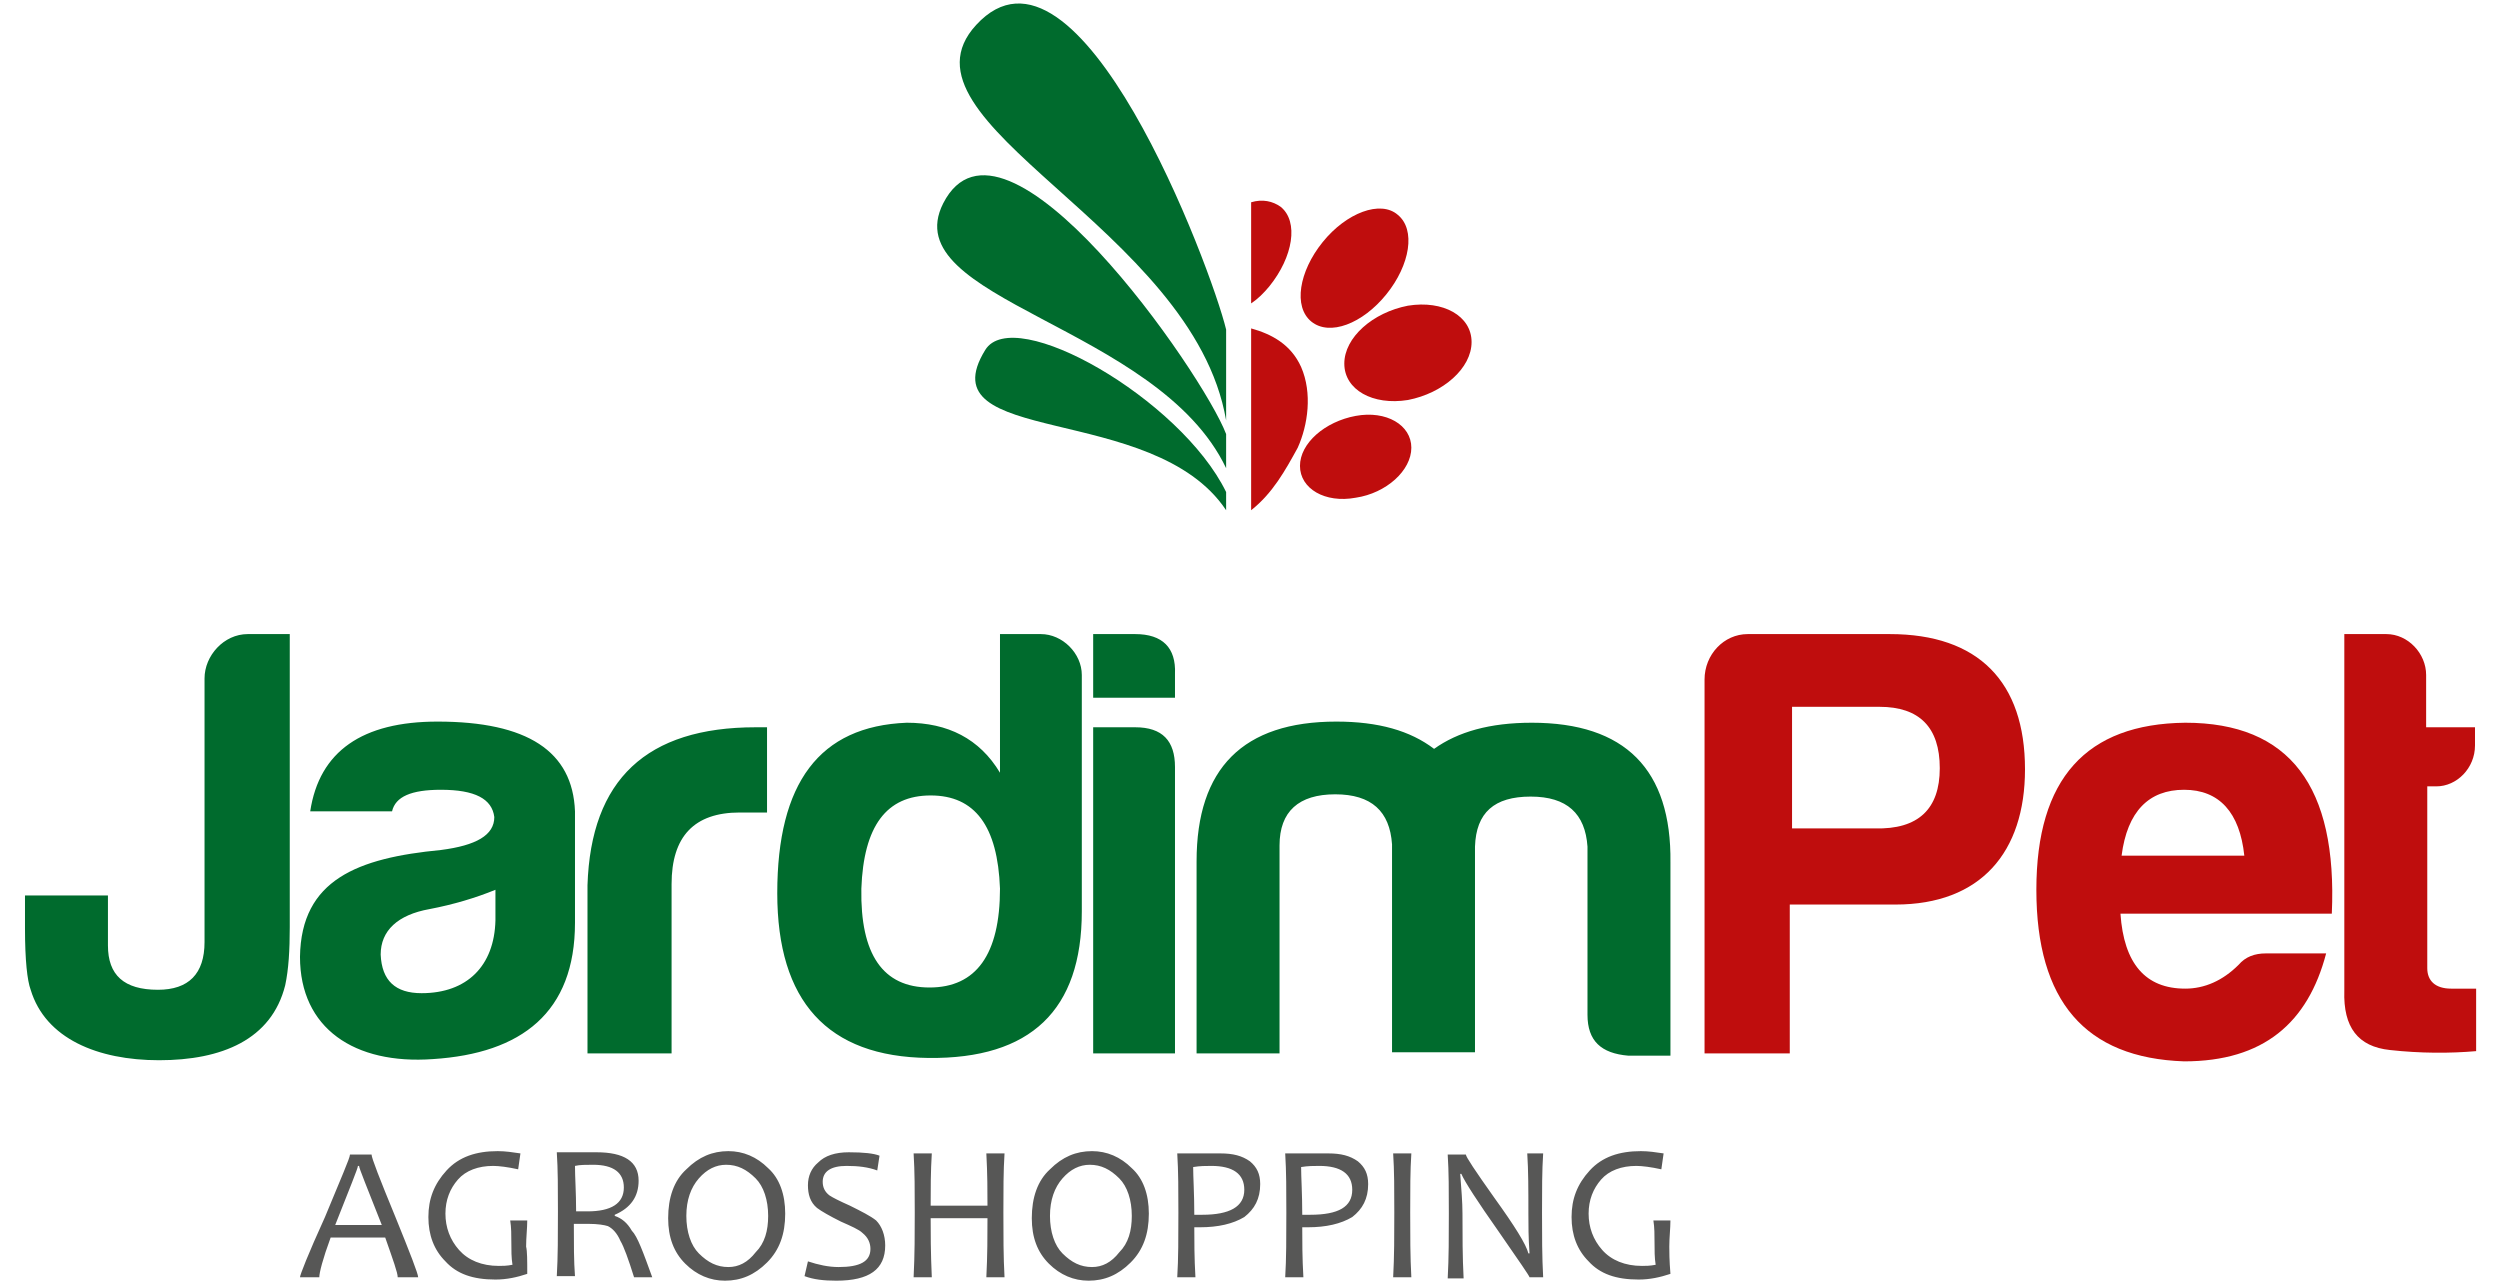
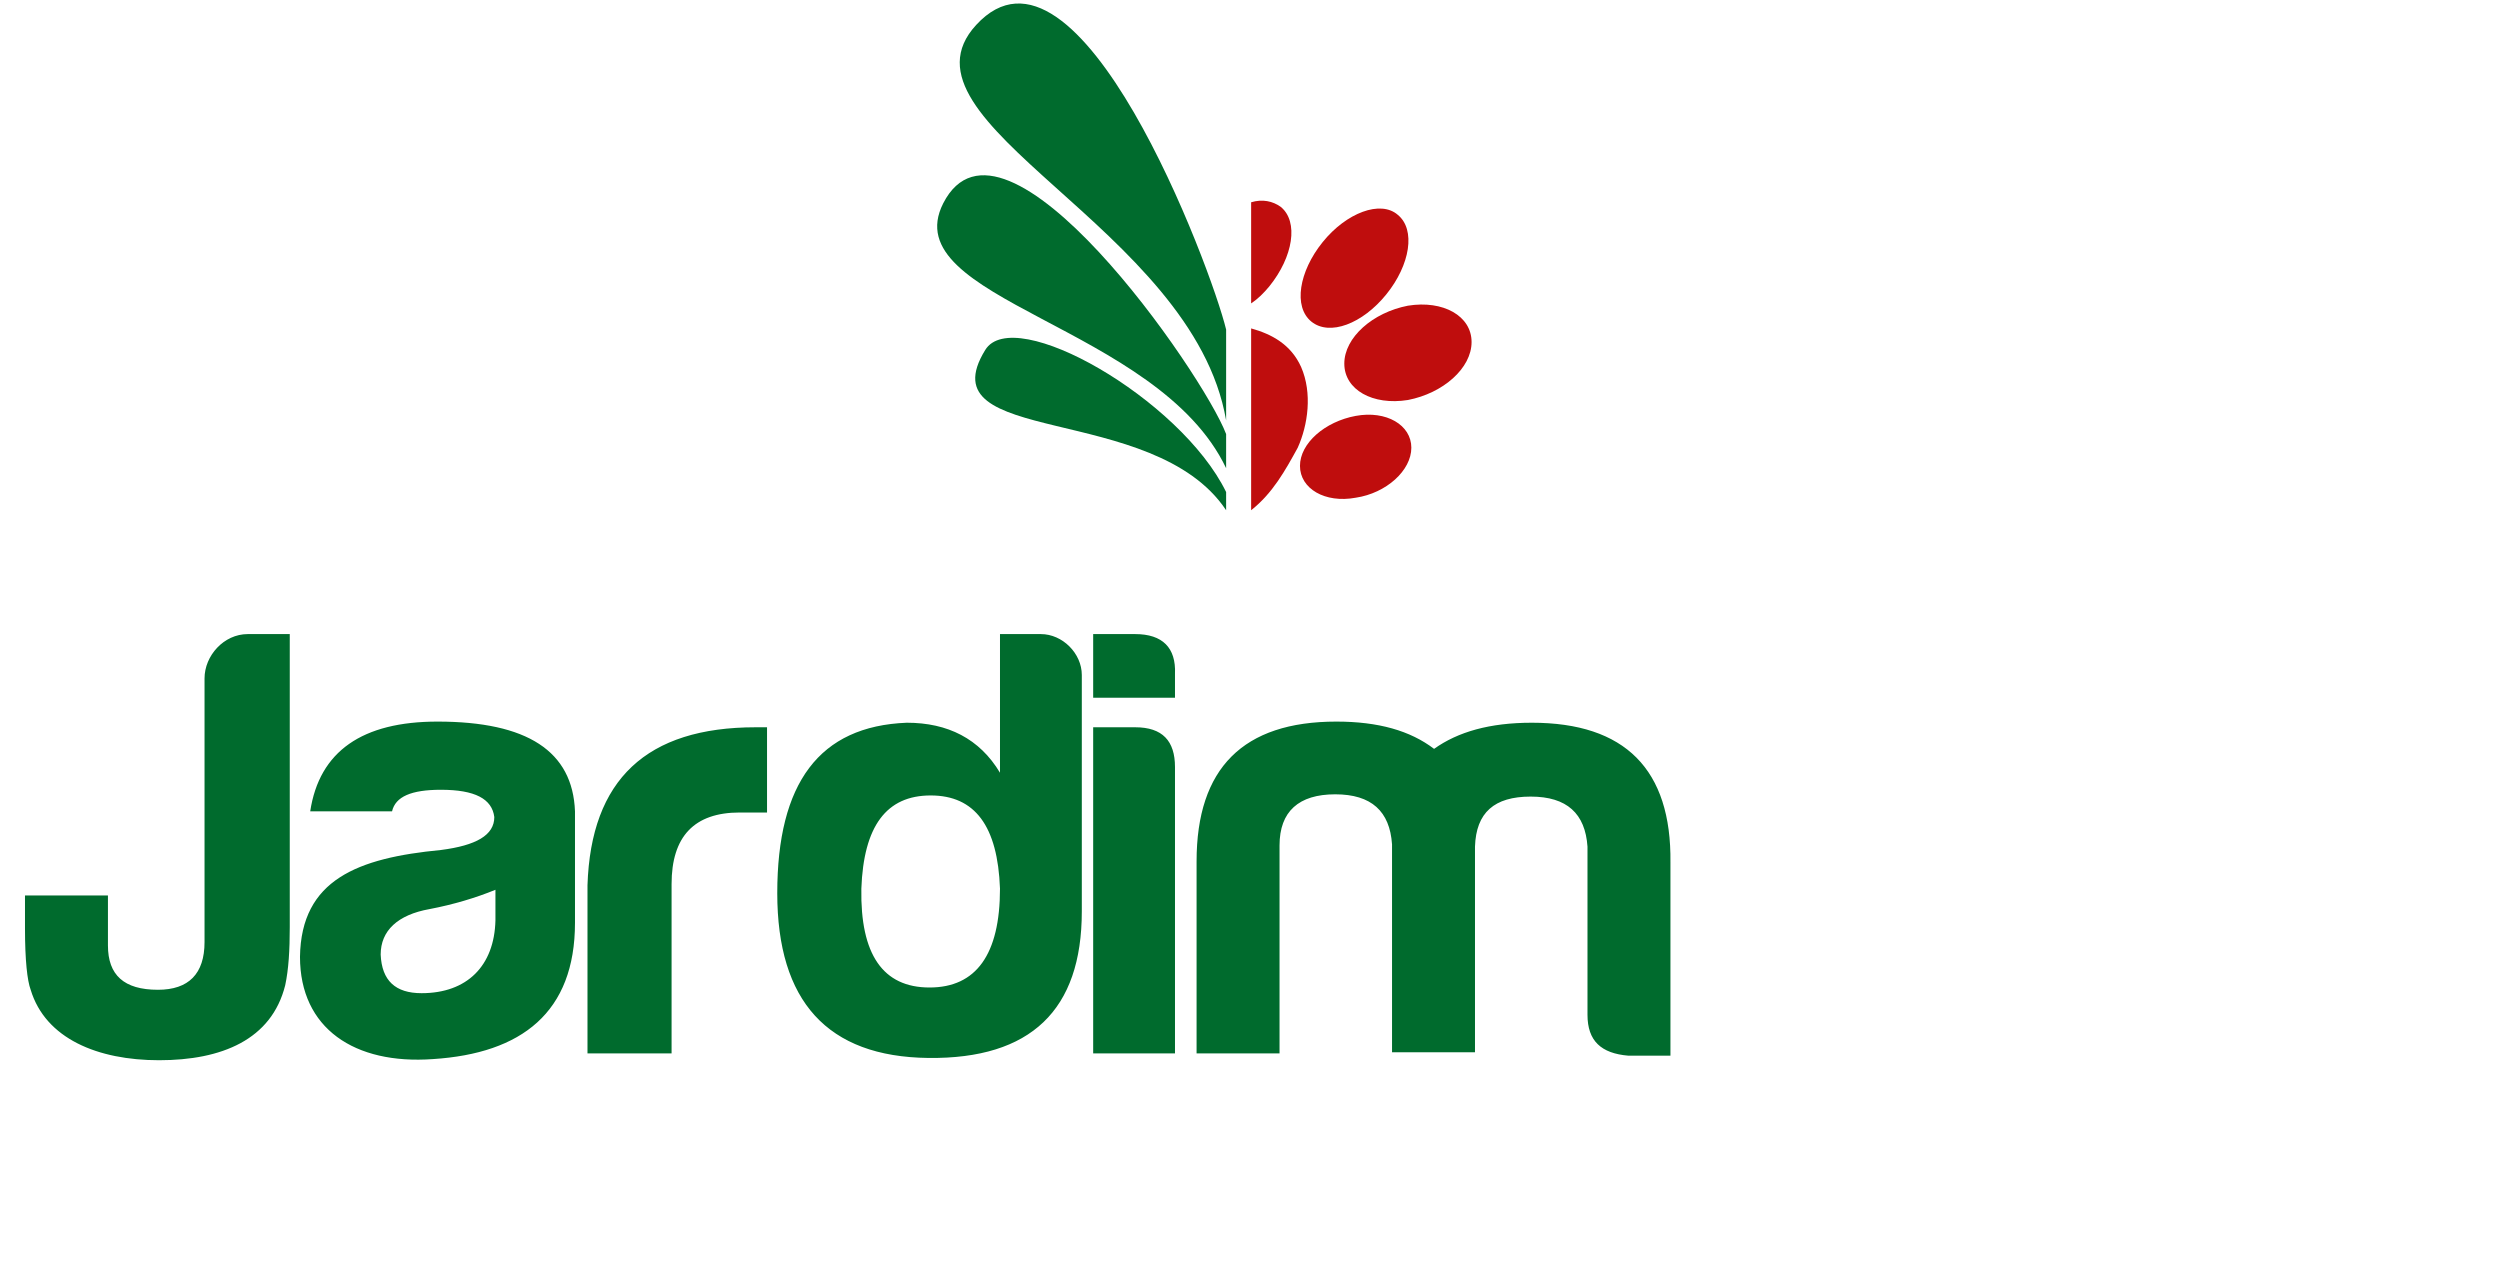
<svg xmlns="http://www.w3.org/2000/svg" width="220" height="113" viewBox="0 0 220 113" fill="none">
  <path d="M117.499 69.9C120.699 69.9 122.299 71.4 122.499 74.3V92.6H129.799V74.5C129.899 71.5 131.499 70.1 134.699 70.1C137.899 70.1 139.499 71.6 139.699 74.5V89.3C139.699 91.6 140.899 92.7 143.299 92.9H146.999V75.9C147.099 67.7 142.999 63.6 134.799 63.6C131.099 63.6 128.299 64.4 126.199 65.9C124.099 64.3 121.299 63.5 117.599 63.5C109.399 63.5 105.299 67.6 105.299 75.8V92.7H112.599V74.4C112.599 71.4 114.299 69.9 117.499 69.9ZM96.199 64V92.7H103.399V67.5C103.399 65.2 102.299 64 99.899 64H96.199ZM96.199 55.8V61.4H103.399V59.3C103.499 57 102.299 55.8 99.899 55.8H96.199ZM91.599 55.8H87.999V68C86.199 65 83.399 63.6 79.799 63.6C72.099 63.9 68.399 68.9 68.399 78.6C68.399 88.1 72.799 93 81.699 93.1C90.699 93.2 95.199 88.9 95.199 80.2V59.4C95.199 57.5 93.499 55.8 91.599 55.8ZM81.899 70C85.799 70 87.799 72.7 87.999 78.2C87.999 84 85.899 86.9 81.799 86.9C77.699 86.9 75.699 84 75.799 78.2C75.999 72.7 77.999 70 81.899 70ZM51.799 92.7H59.099V77.8C59.099 73.6 61.099 71.5 65.099 71.5H67.499V64H66.499C56.899 64 51.999 68.6 51.699 77.9V92.7H51.799ZM38.799 69.5C41.799 69.5 43.299 70.3 43.499 71.9C43.499 73.5 41.899 74.4 38.799 74.8C31.499 75.5 26.499 77.4 26.399 84.2C26.399 90.5 31.199 93.7 38.099 93.2C45.899 92.7 50.599 89.1 50.599 81.2V71.4C50.399 66.1 46.399 63.5 38.499 63.5C31.899 63.5 28.099 66.1 27.299 71.4H34.499C34.799 70.1 36.199 69.5 38.799 69.5ZM37.099 87.4C34.799 87.4 33.599 86.3 33.499 84C33.499 81.9 34.999 80.5 37.799 80C39.899 79.6 41.899 79 43.599 78.3V81C43.499 85 41.099 87.4 37.099 87.4ZM17.999 59.7V82.9C17.999 85.7 16.599 87.1 13.899 87.1C10.899 87.1 9.499 85.8 9.499 83.2V78.8H2.199V81.7C2.199 84.5 2.399 86.3 2.699 87.1C3.999 91.4 8.599 93.3 13.999 93.3C19.499 93.3 23.899 91.5 25.099 86.7C25.399 85.3 25.499 83.6 25.499 81.6V55.8H21.799C19.699 55.8 17.999 57.7 17.999 59.7Z" fill="#006B2D" />
-   <path d="M217.8 65.6V64H213.5V59.4C213.5 57.5 211.9 55.8 210 55.8H206.3V87.2C206.2 90.4 207.5 92.1 210.3 92.4C213 92.7 215.6 92.7 217.9 92.5V87H215.7C214.3 87 213.6 86.3 213.6 85.2V69.2H214.4C216.2 69.2 217.8 67.6 217.8 65.6ZM192.2 69.5C195.3 69.5 197.1 71.5 197.5 75.3H186.7C187.2 71.4 189.1 69.5 192.2 69.5ZM204.7 83.9H199.4C198.4 83.9 197.6 84.2 197 84.9C195.6 86.3 194 87 192.3 87C188.8 87 186.9 84.8 186.6 80.4H205.2C205.7 69.2 201.5 63.6 192.3 63.6C183.6 63.7 179.2 68.5 179.2 78.3C179.2 88.1 183.5 93.1 192.2 93.4C199.2 93.4 203.1 90 204.7 83.9ZM157.7 72.9V62.2H165.4C168.9 62.2 170.7 64 170.7 67.6C170.7 71.2 168.8 73 165 72.9H157.7ZM178.2 67.7C178.2 60 174.1 55.8 166.3 55.8H153.8C151.7 55.8 150 57.6 150 59.8V92.7H157.5V79.6H166.8C174.3 79.6 178.2 75 178.2 67.7Z" fill="#BF0D0D" />
-   <path d="M146.998 112.1C146.098 112.4 145.198 112.6 144.198 112.6C142.198 112.6 140.798 112.1 139.798 111C138.798 110 138.298 108.7 138.298 107.1C138.298 105.5 138.798 104.2 139.898 103C140.998 101.8 142.498 101.3 144.398 101.3C145.098 101.3 145.698 101.4 146.398 101.5L146.198 102.9C145.298 102.7 144.498 102.6 143.998 102.6C142.698 102.6 141.598 103 140.898 103.8C140.198 104.6 139.798 105.6 139.798 106.8C139.798 108 140.198 109.1 140.998 110C141.798 110.9 142.998 111.4 144.498 111.4C144.798 111.4 145.198 111.4 145.698 111.3C145.598 110.7 145.598 110 145.598 109.3C145.598 108.7 145.598 108 145.498 107.4H146.998C146.998 108.1 146.898 108.9 146.898 109.7C146.898 110.1 146.898 110.9 146.998 112.1ZM135.798 112.4H134.598C134.598 112.3 133.698 111 131.898 108.4C129.998 105.7 128.898 104 128.598 103.3H128.498C128.598 104.6 128.698 105.8 128.698 106.8C128.698 108.7 128.698 110.6 128.798 112.5H127.398C127.498 110.7 127.498 108.8 127.498 106.8C127.498 104.8 127.498 103.1 127.398 101.6H128.998C128.998 101.8 129.798 103 131.498 105.4C133.298 107.9 134.298 109.5 134.498 110.3H134.598C134.498 108.9 134.498 107.8 134.498 106.8C134.498 104.7 134.498 103 134.398 101.5H135.798C135.698 103 135.698 104.7 135.698 106.7C135.698 108.7 135.698 110.6 135.798 112.4ZM124.198 112.4H122.598C122.698 110.6 122.698 108.7 122.698 106.7C122.698 104.7 122.698 103 122.598 101.5H124.198C124.098 103 124.098 104.7 124.098 106.7C124.098 108.7 124.098 110.6 124.198 112.4ZM118.998 104.7C118.998 103.3 117.998 102.6 116.098 102.6C115.598 102.6 115.098 102.6 114.498 102.7C114.498 103.6 114.598 105 114.598 106.9C114.798 106.9 114.998 106.9 115.298 106.9C117.798 106.9 118.998 106.2 118.998 104.7ZM120.398 104.2C120.398 105.5 119.898 106.4 118.998 107.1C117.998 107.7 116.698 108 115.098 108C114.898 108 114.698 108 114.598 108C114.598 109.2 114.598 110.7 114.698 112.4H113.098C113.198 110.8 113.198 108.9 113.198 106.7C113.198 104.8 113.198 103.1 113.098 101.5H114.298C114.398 101.5 114.798 101.5 115.398 101.5C115.998 101.5 116.498 101.5 116.898 101.5C117.998 101.5 118.798 101.7 119.498 102.2C120.098 102.7 120.398 103.3 120.398 104.2ZM109.498 104.7C109.498 103.3 108.498 102.6 106.598 102.6C106.098 102.6 105.598 102.6 104.998 102.7C104.998 103.6 105.098 105 105.098 106.9C105.298 106.9 105.498 106.9 105.798 106.9C108.198 106.9 109.498 106.2 109.498 104.7ZM110.898 104.2C110.898 105.5 110.398 106.4 109.498 107.1C108.498 107.7 107.198 108 105.598 108C105.398 108 105.198 108 105.098 108C105.098 109.2 105.098 110.7 105.198 112.4H103.598C103.698 110.8 103.698 108.9 103.698 106.7C103.698 104.8 103.698 103.1 103.598 101.5H104.798C104.898 101.5 105.298 101.5 105.898 101.5C106.498 101.5 106.998 101.5 107.398 101.5C108.498 101.5 109.298 101.7 109.998 102.2C110.598 102.7 110.898 103.3 110.898 104.2ZM99.598 107C99.598 105.6 99.198 104.4 98.498 103.7C97.698 102.9 96.898 102.5 95.898 102.5C94.998 102.5 94.198 102.9 93.498 103.7C92.798 104.5 92.398 105.6 92.398 107C92.398 108.4 92.798 109.6 93.498 110.3C94.298 111.1 95.098 111.5 96.098 111.5C96.998 111.5 97.798 111.1 98.498 110.2C99.298 109.4 99.598 108.3 99.598 107ZM101.098 106.8C101.098 108.6 100.598 110 99.498 111.1C98.398 112.2 97.198 112.7 95.798 112.7C94.498 112.7 93.298 112.2 92.298 111.2C91.298 110.2 90.798 108.9 90.798 107.2C90.798 105.4 91.298 103.9 92.398 102.9C93.498 101.8 94.698 101.3 96.098 101.3C97.398 101.3 98.598 101.8 99.598 102.8C100.598 103.7 101.098 105.1 101.098 106.8ZM88.398 112.4H86.798C86.898 110.5 86.898 108.7 86.898 107.2H81.898C81.898 108.4 81.898 110.2 81.998 112.4H80.398C80.498 110.4 80.498 108.5 80.498 106.7C80.498 104.8 80.498 103.1 80.398 101.5H81.998C81.898 103.1 81.898 104.6 81.898 106.1H86.898C86.898 104.9 86.898 103.3 86.798 101.5H88.398C88.298 103 88.298 104.8 88.298 106.7C88.298 108.7 88.298 110.6 88.398 112.4ZM77.898 109.6C77.898 111.7 76.498 112.7 73.598 112.7C72.498 112.7 71.598 112.6 70.798 112.3L71.098 111C71.998 111.3 72.898 111.5 73.798 111.5C75.698 111.5 76.598 111 76.598 109.9C76.598 109.4 76.398 108.9 75.898 108.5C75.598 108.2 74.898 107.9 73.998 107.5C72.998 107 72.298 106.6 71.898 106.3C71.298 105.8 71.098 105.1 71.098 104.3C71.098 103.5 71.398 102.8 71.998 102.3C72.598 101.7 73.498 101.4 74.698 101.4C75.998 101.4 76.898 101.5 77.398 101.7L77.198 103C76.398 102.7 75.498 102.6 74.498 102.6C73.098 102.6 72.398 103.1 72.398 104C72.398 104.5 72.598 104.9 72.998 105.2C73.298 105.4 73.898 105.7 74.798 106.1C75.798 106.6 76.598 107 77.098 107.4C77.598 107.9 77.898 108.7 77.898 109.6ZM67.598 107C67.598 105.6 67.198 104.4 66.498 103.7C65.698 102.9 64.898 102.5 63.898 102.5C62.998 102.5 62.198 102.9 61.498 103.7C60.798 104.5 60.398 105.6 60.398 107C60.398 108.4 60.798 109.6 61.498 110.3C62.298 111.1 63.098 111.5 64.098 111.5C64.998 111.5 65.798 111.1 66.498 110.2C67.298 109.4 67.598 108.3 67.598 107ZM69.098 106.8C69.098 108.6 68.598 110 67.498 111.1C66.398 112.2 65.198 112.7 63.798 112.7C62.498 112.7 61.298 112.2 60.298 111.2C59.298 110.2 58.798 108.9 58.798 107.2C58.798 105.4 59.298 103.9 60.398 102.9C61.498 101.8 62.698 101.3 64.098 101.3C65.398 101.3 66.598 101.8 67.598 102.8C68.598 103.7 69.098 105.1 69.098 106.8ZM54.898 104.5C54.898 103.2 53.998 102.5 52.198 102.5C51.598 102.5 50.998 102.5 50.598 102.6C50.598 103.6 50.698 104.9 50.698 106.6C50.998 106.6 51.398 106.6 51.698 106.6C53.798 106.6 54.898 105.9 54.898 104.5ZM57.398 112.4H55.798C55.298 110.8 54.898 109.7 54.598 109.2C54.298 108.5 53.898 108.1 53.498 107.9C53.198 107.8 52.598 107.7 51.798 107.7C51.298 107.7 50.898 107.7 50.498 107.7C50.498 109.5 50.498 111 50.598 112.3H48.998C49.098 110.6 49.098 108.7 49.098 106.6C49.098 104.6 49.098 102.9 48.998 101.4H50.198C50.498 101.4 50.798 101.4 51.198 101.4C51.598 101.4 51.998 101.4 52.498 101.4C54.898 101.4 56.198 102.2 56.198 103.9C56.198 105.3 55.498 106.3 54.098 106.9V107C54.698 107.2 55.198 107.6 55.598 108.3C56.098 108.8 56.598 110.2 57.398 112.4ZM46.398 112.1C45.498 112.4 44.598 112.6 43.598 112.6C41.598 112.6 40.198 112.1 39.198 111C38.198 110 37.698 108.7 37.698 107.1C37.698 105.5 38.198 104.2 39.298 103C40.398 101.8 41.898 101.3 43.798 101.3C44.498 101.3 45.098 101.4 45.798 101.5L45.598 102.9C44.698 102.7 43.898 102.6 43.398 102.6C42.098 102.6 40.998 103 40.298 103.8C39.598 104.6 39.198 105.6 39.198 106.8C39.198 108 39.598 109.1 40.398 110C41.198 110.9 42.398 111.4 43.898 111.4C44.198 111.4 44.598 111.4 45.098 111.3C44.998 110.7 44.998 110 44.998 109.3C44.998 108.7 44.998 108 44.898 107.4H46.398C46.398 108.1 46.298 108.9 46.298 109.7C46.398 110.1 46.398 110.9 46.398 112.1ZM33.598 107.8C32.298 104.5 31.598 102.8 31.598 102.6H31.498C31.498 102.8 30.798 104.5 29.498 107.8H33.598ZM36.798 112.4H34.998C34.998 112 34.598 110.9 33.898 108.9H29.098C28.398 110.8 28.098 112 28.098 112.4H26.398C26.398 112.2 27.098 110.4 28.598 107.1C29.998 103.7 30.798 101.9 30.798 101.6H32.698C32.698 101.9 33.398 103.7 34.798 107.1C36.098 110.3 36.798 112.1 36.798 112.4Z" fill="#575756" />
  <path fill-rule="evenodd" clip-rule="evenodd" d="M107.899 41.2C101.899 28.6 78.699 26.4 82.999 17.9C88.299 7.5 105.899 32.9 107.899 38.2V41.2ZM107.899 37C104.999 20 77.999 10.8 85.899 2.2C94.899 -7.6 106.599 23.6 107.899 29V37ZM107.899 44.9C101.499 35.3 81.399 39.4 86.699 30.8C89.199 26.7 103.899 35.1 107.899 43.3V44.9Z" fill="#006B2D" />
  <path fill-rule="evenodd" clip-rule="evenodd" d="M110.1 44.9C112 43.4 113.1 41.4 114.2 39.4C115.1 37.4 115.5 34.6 114.5 32.3C113.6 30.3 111.9 29.4 110.1 28.9V44.9V44.9Z" fill="#BF0D0D" />
  <path fill-rule="evenodd" clip-rule="evenodd" d="M110.1 26.7C110.7 26.3 111.2 25.8 111.7 25.2C113.8 22.6 114.3 19.5 112.7 18.2C112 17.7 111.1 17.5 110.1 17.8V26.7Z" fill="#BF0D0D" />
  <path fill-rule="evenodd" clip-rule="evenodd" d="M116.399 21.3C114.299 23.9 113.799 27 115.399 28.3C116.999 29.6 119.899 28.5 121.999 25.9C124.099 23.3 124.599 20.2 122.999 18.9C121.499 17.6 118.499 18.7 116.399 21.3Z" fill="#BF0D0D" />
  <path fill-rule="evenodd" clip-rule="evenodd" d="M123.899 26.9C126.999 26.4 129.499 27.8 129.499 30.1C129.499 32.4 126.999 34.6 123.899 35.2C120.799 35.7 118.299 34.3 118.299 32C118.299 29.7 120.799 27.5 123.899 26.9Z" fill="#BF0D0D" />
  <path fill-rule="evenodd" clip-rule="evenodd" d="M119.298 36.6C121.998 36.1 124.198 37.4 124.198 39.4C124.198 41.4 121.998 43.4 119.298 43.8C116.598 44.3 114.398 43 114.398 41C114.398 39 116.598 37.1 119.298 36.6Z" fill="#BF0D0D" />
</svg>